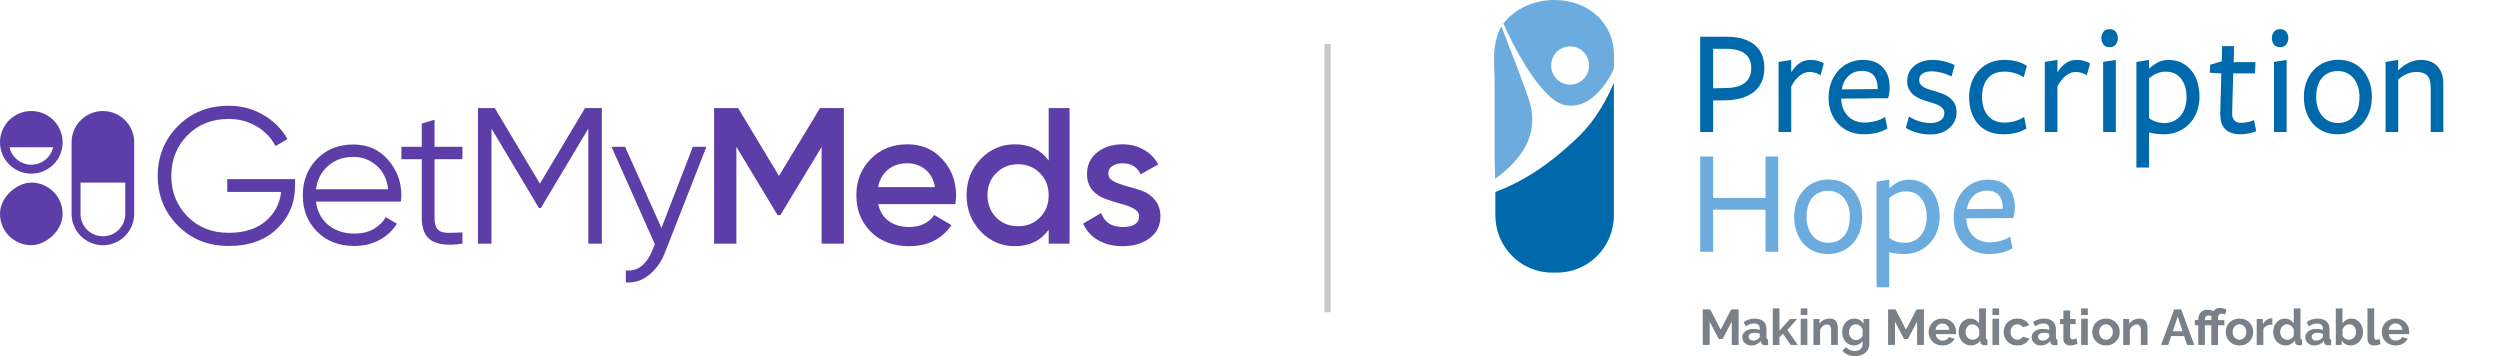
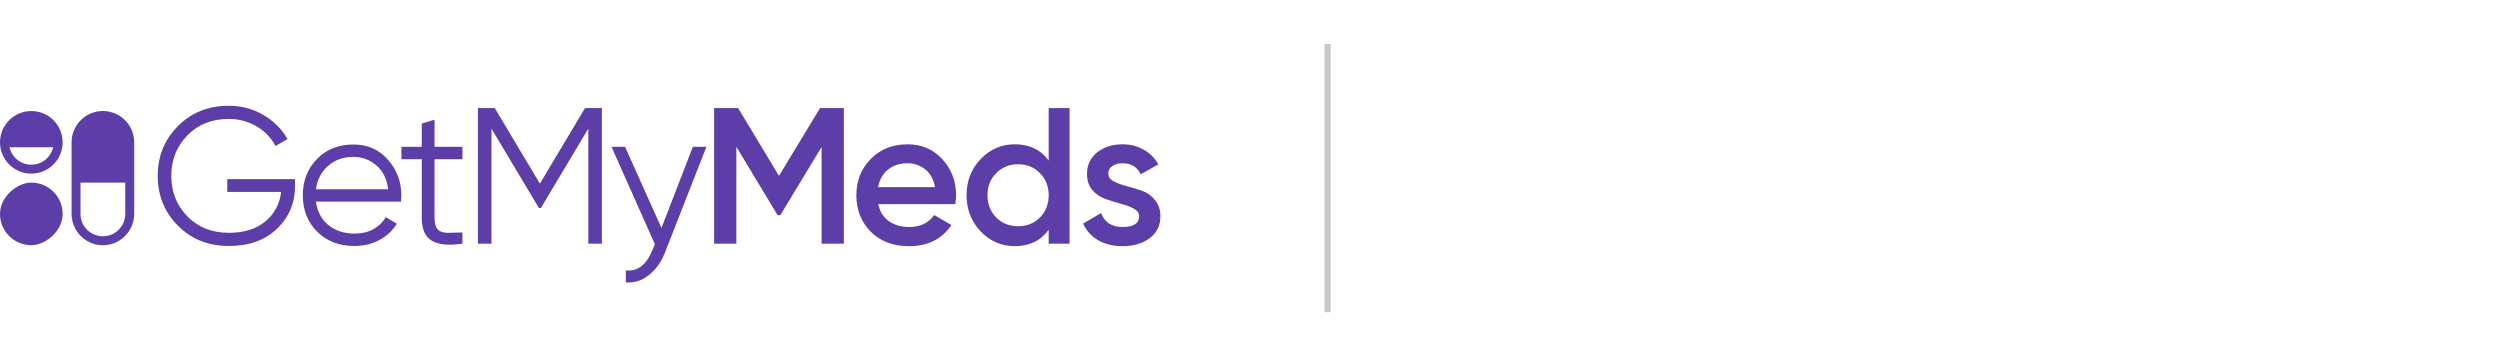
<svg xmlns="http://www.w3.org/2000/svg" width="1010" height="144" viewBox="0 0 1010 144" fill="none">
  <path d="M119.196 72.382V75.199C119.196 81.98 116.77 87.717 111.92 92.411C107.069 97.053 100.575 99.374 92.439 99.374C84.145 99.374 77.287 96.636 71.862 91.159C66.438 85.683 63.726 78.981 63.726 71.052C63.726 63.124 66.438 56.422 71.862 50.946C77.287 45.469 84.145 42.731 92.439 42.731C97.498 42.731 102.14 43.956 106.365 46.408C110.59 48.859 113.849 52.119 116.144 56.188L111.294 59.004C109.573 55.666 107.017 53.006 103.627 51.024C100.236 49.042 96.507 48.051 92.439 48.051C85.606 48.051 80.025 50.267 75.696 54.701C71.367 59.134 69.202 64.585 69.202 71.052C69.202 77.52 71.367 82.971 75.696 87.404C80.025 91.837 85.606 94.054 92.439 94.054C98.593 94.054 103.522 92.516 107.225 89.438C110.929 86.309 113.041 82.345 113.563 77.546H91.813V72.382H119.196ZM142.75 58.378C148.539 58.378 153.208 60.438 156.754 64.559C160.353 68.627 162.153 73.452 162.153 79.033C162.153 79.606 162.101 80.415 161.996 81.458H127.65C128.172 85.422 129.841 88.578 132.657 90.925C135.526 93.22 139.047 94.367 143.219 94.367C146.192 94.367 148.748 93.767 150.887 92.568C153.077 91.316 154.72 89.699 155.815 87.717L160.353 90.377C158.632 93.141 156.285 95.332 153.312 96.949C150.339 98.566 146.949 99.374 143.141 99.374C136.986 99.374 131.979 97.444 128.12 93.585C124.26 89.725 122.33 84.822 122.33 78.876C122.33 73.034 124.234 68.158 128.041 64.246C131.849 60.334 136.752 58.378 142.75 58.378ZM142.75 63.385C138.682 63.385 135.265 64.611 132.501 67.062C129.789 69.462 128.172 72.591 127.65 76.451H156.833C156.311 72.33 154.72 69.123 152.06 66.828C149.4 64.533 146.297 63.385 142.75 63.385ZM186.824 64.324H175.557V88.03C175.557 90.168 175.975 91.707 176.809 92.646C177.644 93.533 178.896 94.002 180.565 94.054C182.234 94.054 184.32 94.002 186.824 93.898V98.435C181.347 99.27 177.227 98.879 174.462 97.262C171.75 95.645 170.394 92.568 170.394 88.03V64.324H162.179V59.317H170.394V49.928L175.557 48.364V59.317H186.824V64.324ZM243.154 43.669V98.435H237.678V51.963L218.51 84.04H217.727L198.559 51.963V98.435H193.083V43.669H199.889L218.118 74.182L236.348 43.669H243.154ZM279.91 59.317H285.387L268.644 102.034C267.132 105.894 264.967 108.919 262.151 111.11C259.386 113.353 256.283 114.344 252.84 114.083V109.232C257.535 109.754 261.107 107.041 263.559 101.095L264.576 98.67L247.051 59.317H252.527L267.236 92.098L279.91 59.317ZM340.917 43.669V98.435H331.92V59.395L315.255 86.935H314.16L297.495 59.317V98.435H288.498V43.669H298.199L314.707 71.052L331.294 43.669H340.917ZM354.809 82.475C355.435 85.448 356.87 87.743 359.112 89.36C361.355 90.925 364.094 91.707 367.327 91.707C371.813 91.707 375.177 90.09 377.42 86.856L384.383 90.925C380.523 96.61 374.812 99.453 367.249 99.453C360.886 99.453 355.748 97.523 351.836 93.663C347.925 89.751 345.969 84.822 345.969 78.876C345.969 73.034 347.898 68.158 351.758 64.246C355.618 60.282 360.573 58.3 366.623 58.3C372.361 58.3 377.055 60.308 380.706 64.324C384.409 68.34 386.261 73.217 386.261 78.954C386.261 79.841 386.156 81.015 385.948 82.475H354.809ZM354.731 75.59H377.733C377.159 72.409 375.829 70.009 373.743 68.392C371.709 66.775 369.309 65.967 366.545 65.967C363.415 65.967 360.808 66.828 358.721 68.549C356.635 70.27 355.305 72.617 354.731 75.59ZM423.666 43.669H432.115V98.435H423.666V92.802C420.484 97.236 415.92 99.453 409.974 99.453C404.602 99.453 400.012 97.471 396.205 93.507C392.397 89.49 390.493 84.614 390.493 78.876C390.493 73.087 392.397 68.21 396.205 64.246C400.012 60.282 404.602 58.3 409.974 58.3C415.92 58.3 420.484 60.49 423.666 64.872V43.669ZM402.464 87.873C404.811 90.221 407.758 91.394 411.304 91.394C414.851 91.394 417.798 90.221 420.145 87.873C422.492 85.474 423.666 82.475 423.666 78.876C423.666 75.277 422.492 72.304 420.145 69.957C417.798 67.558 414.851 66.358 411.304 66.358C407.758 66.358 404.811 67.558 402.464 69.957C400.117 72.304 398.943 75.277 398.943 78.876C398.943 82.475 400.117 85.474 402.464 87.873ZM447.759 70.114C447.759 71.418 448.463 72.461 449.872 73.243C451.332 73.973 453.079 74.625 455.113 75.199C457.2 75.721 459.286 76.347 461.372 77.077C463.459 77.807 465.206 79.059 466.614 80.832C468.075 82.553 468.805 84.744 468.805 87.404C468.805 91.159 467.345 94.106 464.424 96.245C461.555 98.383 457.93 99.453 453.549 99.453C449.689 99.453 446.377 98.644 443.613 97.027C440.848 95.41 438.84 93.168 437.588 90.299L444.864 86.074C446.221 89.829 449.115 91.707 453.549 91.707C457.982 91.707 460.199 90.247 460.199 87.326C460.199 86.074 459.469 85.057 458.008 84.275C456.6 83.492 454.853 82.84 452.766 82.319C450.732 81.745 448.672 81.093 446.586 80.363C444.499 79.632 442.726 78.433 441.266 76.764C439.857 75.043 439.153 72.878 439.153 70.27C439.153 66.671 440.509 63.776 443.221 61.586C445.986 59.395 449.402 58.3 453.47 58.3C456.704 58.3 459.573 59.03 462.077 60.49C464.632 61.899 466.588 63.881 467.944 66.436L460.825 70.427C459.469 67.454 457.017 65.967 453.47 65.967C451.854 65.967 450.497 66.332 449.402 67.062C448.307 67.74 447.759 68.757 447.759 70.114Z" fill="#5D3EA8" />
  <path d="M41.566 44.85C48.553 44.85 54.218 50.514 54.218 57.5V86.416C54.218 86.526 54.217 86.635 54.214 86.743C54.209 86.96 54.197 87.176 54.181 87.39C54.14 87.925 54.066 88.451 53.961 88.966C53.919 89.172 53.871 89.376 53.819 89.579C52.675 94.025 49.175 97.525 44.729 98.669C44.526 98.721 44.322 98.769 44.116 98.811C43.705 98.895 43.286 98.959 42.861 99.002C42.648 99.024 42.434 99.04 42.218 99.051C42.002 99.062 41.785 99.068 41.566 99.068C41.348 99.068 41.132 99.062 40.916 99.051C40.7 99.04 40.486 99.024 40.274 99.002C39.848 98.959 39.429 98.895 39.018 98.811C38.812 98.769 38.608 98.721 38.405 98.669C33.959 97.525 30.459 94.025 29.315 89.579C29.262 89.376 29.215 89.172 29.173 88.966C29.068 88.451 28.994 87.925 28.953 87.39C28.937 87.176 28.925 86.96 28.92 86.743C28.917 86.635 28.916 86.526 28.916 86.416V57.5C28.916 50.514 34.58 44.85 41.566 44.85ZM32.53 86.416C32.53 91.407 36.576 95.453 41.566 95.454C46.557 95.454 50.603 91.407 50.603 86.416V73.766H32.53V86.416Z" fill="#5D3EA8" />
  <rect x="25.302" y="73.766" width="25.302" height="25.302" rx="12.651" transform="rotate(90 25.302 73.766)" fill="#5D3EA8" />
  <path fill-rule="evenodd" clip-rule="evenodd" d="M3.838 59.505C4.75 63.531 8.349 66.537 12.651 66.537C16.953 66.537 20.552 63.531 21.464 59.505H3.838ZM12.651 44.85C19.638 44.85 25.302 50.514 25.302 57.501C25.302 64.487 19.638 70.151 12.651 70.151C5.664 70.151 0 64.487 0 57.501C0 50.514 5.664 44.85 12.651 44.85Z" fill="#5D3EA8" />
  <line y1="-1.26" x2="108.372" y2="-1.26" transform="matrix(4.37114e-08 1 1 -4.37114e-08 537.596 17.75)" stroke="#C8C8C8" stroke-width="2.52" />
  <g clip-path="url(#clip0_1084_42)">
    <g clip-path="url(#clip1_1084_42)">
      <path d="M611.561 65.669C616.121 60.667 620.681 53.594 618.38 42.65C617.521 38.606 607.951 14.301 606.576 10.683C604.677 13.597 603.596 19.262 603.596 22.815C603.596 26.99 603.686 28.267 603.826 31.394V65.448H603.866L604.03 72.193C606.535 70.482 609.114 68.354 611.561 65.677V65.669Z" fill="#6CABDD" />
      <path d="M604.128 77.531V86.994C604.128 99.764 614.385 110.128 627.041 110.128H629.096C641.752 110.128 652.009 99.772 652.009 86.994V33.432C649.34 39.948 644.469 48.519 638.584 54.347C631.969 60.896 619.829 71.759 604.161 77.531" fill="#0069AC" />
      <path d="M631.487 42.24C642.112 45.171 649.521 33.195 651.69 28.414C651.813 28.144 651.927 27.89 652.05 27.661C652.05 25.262 652.066 25.082 652.066 22.438C652.058 9.046 641.441 0 627.975 0C619.273 0 611.668 3.839 607.354 9.586C607.575 9.922 607.829 10.405 608.132 11.125C609.703 14.907 621.565 39.498 631.487 42.24ZM627.066 23.977C628.425 19.933 632.772 17.764 636.791 19.139C640.794 20.506 642.939 24.894 641.58 28.946C640.221 32.99 635.874 35.159 631.879 33.784C627.868 32.417 625.715 28.021 627.074 23.985L627.066 23.977Z" fill="#6CABDD" />
      <path d="M707.503 27.538C707.503 22.323 704.089 19.72 697.278 19.72H692.105V35.675L697.712 35.544C700.946 35.462 703.393 34.734 705.03 33.358C706.676 31.983 707.503 30.043 707.503 27.538ZM712.799 27.293C712.799 31.639 711.391 34.914 708.583 37.108C705.767 39.301 701.961 40.448 697.155 40.521L692.113 40.587V53.333H686.874V14.85H697.524C700.152 14.85 702.427 15.152 704.359 15.767C706.283 16.38 707.879 17.24 709.132 18.353C710.376 19.467 711.301 20.776 711.899 22.299C712.504 23.822 712.791 25.483 712.791 27.293" fill="#0069AC" />
      <path d="M723.654 53.332H718.546V25.008L723.654 24.206V29.192C724.636 27.636 725.749 26.416 726.985 25.532C728.213 24.64 729.736 24.206 731.537 24.206C733.551 24.206 735.319 24.689 736.833 25.622L735.54 30.37C734.754 29.92 733.985 29.593 733.231 29.38C732.462 29.175 731.742 29.069 731.038 29.069C729.687 29.069 728.385 29.552 727.133 30.509C725.88 31.475 724.718 32.949 723.654 34.914V53.332Z" fill="#0069AC" />
      <path d="M758.576 35.97V35.544C758.576 33.465 758.06 31.803 757.028 30.542C756.005 29.273 754.384 28.643 752.166 28.643C750.971 28.643 749.898 28.856 748.924 29.282C747.958 29.707 747.148 30.28 746.477 31.001C745.789 31.713 745.257 32.507 744.864 33.383C744.479 34.259 744.217 35.159 744.094 36.101L758.567 35.978L758.576 35.97ZM743.857 40.096C743.906 41.471 744.152 42.74 744.627 43.886C745.101 45.032 745.74 46.014 746.534 46.849C747.328 47.692 748.294 48.339 749.424 48.814C750.553 49.28 751.789 49.518 753.148 49.518C754.622 49.518 756.112 49.33 757.61 48.945C759.116 48.568 760.434 48.003 761.58 47.234L762.505 51.916C761.236 52.694 759.779 53.283 758.166 53.66C756.537 54.053 754.826 54.249 753.017 54.249C750.889 54.249 748.941 53.889 747.197 53.169C745.462 52.448 743.955 51.433 742.711 50.123C741.45 48.814 740.476 47.258 739.78 45.441C739.085 43.632 738.733 41.667 738.733 39.531C738.733 37.222 739.101 35.151 739.813 33.285C740.533 31.418 741.508 29.806 742.736 28.447C743.972 27.096 745.437 26.048 747.14 25.311C748.834 24.575 750.668 24.198 752.641 24.198C756.095 24.198 758.748 25.189 760.622 27.186C762.489 29.175 763.422 31.852 763.422 35.225C763.422 36.002 763.373 36.788 763.266 37.591C763.168 38.393 763.013 39.097 762.808 39.711H756.799C755.67 39.711 754.524 39.735 753.328 39.768C750.537 39.809 747.377 39.834 743.841 39.834V40.079L743.857 40.096Z" fill="#0069AC" />
-       <path d="M790.452 45.334C790.452 46.685 790.182 47.913 789.65 48.994C789.118 50.082 788.373 51.024 787.432 51.826C786.49 52.628 785.377 53.242 784.075 53.676C782.79 54.11 781.366 54.331 779.802 54.331C778.075 54.331 776.331 54.086 774.571 53.619C772.803 53.152 771.264 52.505 769.946 51.679L771.24 47.062C772.435 47.88 773.818 48.527 775.398 49.002C776.978 49.477 778.484 49.714 779.925 49.714C781.521 49.714 782.856 49.37 783.92 48.666C784.992 47.97 785.524 46.988 785.524 45.711C785.524 45.015 785.328 44.418 784.935 43.926C784.55 43.435 784.034 43.01 783.429 42.666C782.807 42.314 782.103 42.027 781.3 41.774C780.498 41.536 779.679 41.282 778.861 41.029C777.879 40.742 776.888 40.39 775.889 39.981C774.874 39.58 773.974 39.056 773.171 38.409C772.369 37.77 771.723 36.993 771.231 36.076C770.748 35.151 770.495 34.054 770.495 32.777C770.495 31.5 770.748 30.288 771.256 29.241C771.772 28.193 772.492 27.3 773.409 26.556C774.342 25.819 775.423 25.238 776.642 24.837C777.87 24.427 779.188 24.214 780.588 24.214C782.217 24.214 783.822 24.403 785.393 24.763C786.949 25.139 788.381 25.647 789.699 26.31L788.406 30.919C787.227 30.264 785.876 29.748 784.37 29.38C782.88 29.011 781.53 28.823 780.343 28.823C778.82 28.823 777.617 29.126 776.716 29.715C775.807 30.313 775.357 31.181 775.357 32.335C775.357 32.99 775.529 33.563 775.889 34.062C776.225 34.545 776.7 34.963 777.297 35.29C777.895 35.626 778.599 35.912 779.401 36.15C780.195 36.395 781.022 36.641 781.89 36.886C782.921 37.181 783.944 37.525 784.968 37.943C785.999 38.352 786.908 38.876 787.71 39.506C788.512 40.145 789.167 40.939 789.683 41.88C790.199 42.821 790.452 43.967 790.452 45.334Z" fill="#0069AC" />
      <path d="M809.387 54.258C807.16 54.258 805.195 53.889 803.468 53.177C801.749 52.457 800.3 51.433 799.13 50.091C797.967 48.765 797.067 47.168 796.461 45.318C795.839 43.476 795.528 41.438 795.528 39.22C795.528 37.001 795.888 34.914 796.608 33.064C797.329 31.222 798.311 29.634 799.563 28.324C800.816 27.014 802.314 25.999 804.058 25.279C805.801 24.558 807.7 24.198 809.755 24.198C811.597 24.198 813.251 24.395 814.708 24.788C816.157 25.172 817.548 25.786 818.858 26.597L817.565 31.222C815.264 29.699 812.661 28.938 809.747 28.938C806.833 28.938 804.606 29.846 803.059 31.672C801.52 33.489 800.75 35.986 800.75 39.162C800.75 42.339 801.561 44.974 803.19 46.792C804.803 48.601 806.947 49.518 809.624 49.518C811.106 49.518 812.538 49.33 813.938 48.945C815.338 48.568 816.607 47.995 817.761 47.234L818.678 51.916C816.132 53.48 813.03 54.258 809.387 54.258Z" fill="#0069AC" />
      <path d="M831.203 53.332H826.095V25.008L831.203 24.206V29.192C832.202 27.636 833.299 26.416 834.535 25.532C835.754 24.64 837.285 24.206 839.094 24.206C841.1 24.206 842.868 24.689 844.391 25.622L843.089 30.37C842.32 29.92 841.542 29.593 840.781 29.38C840.019 29.175 839.291 29.069 838.595 29.069C837.236 29.069 835.935 29.552 834.682 30.509C833.43 31.475 832.267 32.949 831.195 34.914V53.324L831.203 53.332Z" fill="#0069AC" />
      <path d="M868.212 47.676C869.89 49.026 871.97 49.698 874.466 49.698C875.899 49.698 877.168 49.428 878.257 48.871C879.37 48.322 880.303 47.569 881.056 46.636C881.809 45.695 882.391 44.59 882.775 43.321C883.16 42.052 883.357 40.701 883.357 39.269C883.357 36.158 882.62 33.661 881.146 31.77C879.673 29.895 877.634 28.954 875.015 28.954C873.705 28.954 872.477 29.192 871.331 29.683C870.185 30.174 869.145 30.837 868.204 31.655V47.676H868.212ZM871.642 25.254C872.919 24.558 874.393 24.206 876.071 24.206C878.027 24.206 879.796 24.591 881.351 25.344C882.906 26.113 884.216 27.153 885.313 28.488C886.402 29.822 887.212 31.402 887.769 33.203C888.317 35.012 888.604 36.977 888.604 39.113C888.604 41.25 888.252 43.231 887.556 45.081C886.86 46.931 885.878 48.535 884.609 49.894C883.34 51.245 881.826 52.309 880.074 53.095C878.314 53.873 876.39 54.266 874.303 54.266C873.484 54.266 872.494 54.208 871.323 54.077C870.161 53.955 869.121 53.774 868.22 53.529V67.691H863.104V25.017L868.22 24.214V27.726C869.236 26.785 870.382 25.966 871.65 25.27" fill="#0069AC" />
-       <path d="M911.525 53.021C909.388 53.84 907.268 54.249 905.172 54.249C902.43 54.249 900.351 53.553 898.959 52.154C897.559 50.762 896.905 48.519 896.986 45.441L897.42 29.675L892.746 29.364L892.918 26.163L897.6 24.747L897.723 18.648H902.586L902.397 25.107H911.206L911.017 29.666H902.217L901.783 45.613C901.702 48.282 902.929 49.616 905.475 49.616C906.343 49.616 907.203 49.518 908.054 49.338C908.914 49.149 909.757 48.896 910.592 48.568C910.624 48.568 910.69 48.797 910.772 49.248C910.854 49.698 910.96 50.214 911.066 50.778C911.238 51.433 911.386 52.178 911.509 52.997" fill="#0069AC" />
      <path d="M953.225 39.293C953.225 37.771 953.036 36.371 952.644 35.069C952.259 33.776 951.678 32.663 950.924 31.713C950.163 30.771 949.238 30.035 948.141 29.494C947.061 28.962 945.816 28.7 944.417 28.7C943.017 28.7 941.781 28.954 940.692 29.462C939.603 29.977 938.694 30.698 937.949 31.615C937.213 32.54 936.664 33.653 936.288 34.938C935.919 36.232 935.739 37.64 935.739 39.154C935.739 40.669 935.928 42.068 936.312 43.337C936.713 44.622 937.286 45.719 938.048 46.669C938.801 47.61 939.726 48.355 940.823 48.887C941.903 49.411 943.148 49.681 944.547 49.681C945.947 49.681 947.175 49.428 948.272 48.912C949.361 48.396 950.278 47.684 951.015 46.759C951.759 45.834 952.308 44.729 952.676 43.46C953.053 42.183 953.225 40.791 953.225 39.277M958.218 39.236C958.218 41.495 957.866 43.542 957.17 45.392C956.475 47.242 955.509 48.822 954.281 50.132C953.061 51.441 951.588 52.465 949.877 53.177C948.182 53.897 946.34 54.257 944.367 54.257C942.395 54.257 940.52 53.905 938.858 53.177C937.196 52.456 935.764 51.45 934.577 50.156C933.382 48.863 932.457 47.283 931.785 45.416C931.098 43.55 930.762 41.495 930.762 39.228C930.762 36.96 931.106 34.914 931.81 33.072C932.506 31.23 933.472 29.634 934.7 28.299C935.928 26.973 937.401 25.942 939.104 25.221C940.806 24.501 942.673 24.141 944.678 24.141C946.684 24.141 948.526 24.501 950.188 25.221C951.85 25.942 953.274 26.949 954.469 28.267C955.648 29.584 956.581 31.156 957.244 33.006C957.899 34.856 958.226 36.919 958.226 39.22" fill="#0069AC" />
      <path d="M981.999 53.332V35.593C981.999 33.129 981.532 31.434 980.599 30.485C979.666 29.544 978.201 29.069 976.203 29.069C974.738 29.069 973.354 29.388 972.061 30.018C970.759 30.657 969.703 31.361 968.885 32.147V53.332H963.777V25.008L968.885 24.206L968.828 28.455C970.137 27.145 971.586 26.113 973.166 25.352C974.738 24.591 976.359 24.206 977.996 24.206C980.869 24.206 983.112 25.058 984.709 26.76C986.313 28.471 987.107 30.853 987.107 33.94V53.332H981.999Z" fill="#0069AC" />
      <path d="M713.29 101.704V84.718H692.113V101.704H686.882V63.229H692.113V79.978H713.29V63.229H718.398V101.704H713.29Z" fill="#6CABDD" />
      <path d="M747.344 87.673C747.344 86.159 747.148 84.751 746.747 83.449C746.362 82.156 745.789 81.042 745.028 80.093C744.274 79.151 743.341 78.415 742.261 77.882C741.172 77.342 739.928 77.08 738.536 77.08C737.144 77.08 735.892 77.334 734.811 77.85C733.723 78.357 732.814 79.078 732.061 80.003C731.324 80.928 730.776 82.041 730.407 83.335C730.031 84.628 729.851 86.036 729.851 87.55C729.851 89.065 730.039 90.465 730.432 91.742C730.825 93.01 731.398 94.116 732.159 95.065C732.92 96.007 733.837 96.751 734.926 97.284C736.015 97.816 737.259 98.086 738.651 98.086C740.042 98.086 741.295 97.832 742.383 97.308C743.472 96.792 744.381 96.08 745.118 95.155C745.854 94.23 746.419 93.15 746.779 91.864C747.148 90.596 747.336 89.196 747.336 87.681M752.33 87.608C752.33 89.867 751.978 91.913 751.282 93.764C750.586 95.614 749.62 97.194 748.384 98.503C747.148 99.821 745.691 100.836 743.988 101.557C742.277 102.269 740.452 102.629 738.471 102.629C736.49 102.629 734.615 102.269 732.961 101.557C731.3 100.836 729.875 99.829 728.68 98.536C727.485 97.243 726.552 95.663 725.872 93.788C725.201 91.922 724.857 89.867 724.857 87.608C724.857 85.348 725.209 83.293 725.897 81.452C726.601 79.61 727.567 78.013 728.795 76.679C730.022 75.353 731.496 74.322 733.191 73.601C734.893 72.889 736.76 72.529 738.765 72.529C740.771 72.529 742.621 72.889 744.283 73.601C745.944 74.322 747.377 75.337 748.556 76.655C749.743 77.973 750.676 79.544 751.331 81.394C751.986 83.253 752.313 85.316 752.313 87.616" fill="#6CABDD" />
      <path d="M763.242 96.056C764.912 97.406 766.999 98.078 769.496 98.078C770.928 98.078 772.197 97.791 773.294 97.251C774.399 96.694 775.333 95.949 776.086 95.008C776.847 94.067 777.412 92.953 777.805 91.693C778.198 90.424 778.394 89.073 778.394 87.64C778.394 84.53 777.657 82.041 776.184 80.15C774.71 78.267 772.664 77.326 770.053 77.326C768.743 77.326 767.515 77.572 766.377 78.071C765.231 78.562 764.191 79.209 763.25 80.035V96.064L763.242 96.056ZM766.672 73.634C767.949 72.93 769.422 72.586 771.1 72.586C773.057 72.586 774.825 72.971 776.372 73.724C777.928 74.477 779.246 75.525 780.334 76.859C781.423 78.202 782.242 79.757 782.79 81.566C783.339 83.376 783.625 85.348 783.625 87.485C783.625 89.621 783.273 91.603 782.577 93.461C781.89 95.311 780.899 96.907 779.638 98.258C778.37 99.617 776.855 100.681 775.087 101.467C773.335 102.244 771.403 102.637 769.324 102.637C768.514 102.637 767.515 102.572 766.344 102.457C765.182 102.334 764.142 102.146 763.25 101.901V116.054H758.142V73.38L763.25 72.586V76.09C764.273 75.148 765.411 74.33 766.68 73.634" fill="#6CABDD" />
      <path d="M809.109 84.35V83.924C809.109 81.845 808.601 80.183 807.57 78.922C806.538 77.653 804.925 77.023 802.699 77.023C801.512 77.023 800.44 77.244 799.474 77.662C798.499 78.095 797.689 78.66 797.01 79.381C796.33 80.093 795.798 80.879 795.413 81.755C795.02 82.63 794.767 83.523 794.644 84.472L809.117 84.35H809.109ZM794.39 88.475C794.431 89.859 794.693 91.128 795.168 92.266C795.642 93.403 796.273 94.394 797.075 95.237C797.869 96.072 798.835 96.719 799.965 97.194C801.094 97.66 802.339 97.898 803.681 97.898C805.171 97.898 806.653 97.709 808.151 97.325C809.657 96.948 810.975 96.383 812.129 95.614L813.054 100.288C811.785 101.066 810.328 101.655 808.716 102.04C807.103 102.433 805.384 102.629 803.575 102.629C801.438 102.629 799.506 102.269 797.763 101.557C796.019 100.836 794.521 99.821 793.26 98.503C792.008 97.185 791.034 95.638 790.338 93.821C789.642 92.02 789.298 90.055 789.298 87.911C789.298 85.618 789.65 83.531 790.371 81.665C791.091 79.79 792.065 78.177 793.301 76.827C794.529 75.468 796.003 74.42 797.705 73.683C799.408 72.946 801.242 72.578 803.215 72.578C806.669 72.578 809.321 73.569 811.188 75.566C813.062 77.555 813.996 80.24 813.996 83.597C813.996 84.374 813.938 85.168 813.832 85.971C813.734 86.764 813.578 87.477 813.374 88.099H807.373C806.235 88.099 805.081 88.115 803.894 88.156C801.094 88.205 797.935 88.213 794.406 88.213V88.459L794.39 88.475Z" fill="#6CABDD" />
      <path d="M849.679 53.333V25.009L854.795 24.206V53.333H849.679Z" fill="#0069AC" />
      <path d="M855.614 15.414C855.614 16.356 855.344 17.199 854.811 17.944C854.271 18.681 853.436 19.049 852.282 19.049C851.128 19.049 850.293 18.681 849.761 17.944C849.228 17.199 848.958 16.356 848.958 15.414C848.958 14.473 849.22 13.622 849.761 12.885C850.293 12.148 851.136 11.78 852.282 11.78C853.428 11.78 854.271 12.148 854.811 12.885C855.344 13.622 855.614 14.473 855.614 15.414Z" fill="#0069AC" />
      <path d="M918.688 53.333V25.009L923.796 24.206V53.333H918.688Z" fill="#0069AC" />
      <path d="M924.492 15.414C924.492 16.356 924.222 17.199 923.69 17.944C923.149 18.681 922.314 19.049 921.16 19.049C920.006 19.049 919.171 18.681 918.639 17.944C918.107 17.199 917.837 16.356 917.837 15.414C917.837 14.473 918.099 13.622 918.639 12.885C919.171 12.148 920.014 11.78 921.16 11.78C922.306 11.78 923.149 12.148 923.69 12.885C924.222 13.622 924.492 14.473 924.492 15.414Z" fill="#0069AC" />
      <path d="M699.636 139.36V129.938L695.936 136.953H694.38L690.705 129.938V139.36H687.913V125.01H690.926L695.15 133.155L699.415 125.01H702.403V139.36H699.636Z" fill="#798087" />
      <path d="M703.876 136.266C703.876 135.586 704.064 134.997 704.449 134.489C704.834 133.982 705.366 133.589 706.045 133.302C706.725 133.016 707.519 132.877 708.419 132.877C708.861 132.877 709.312 132.91 709.77 132.975C710.229 133.041 710.621 133.147 710.965 133.302V132.721C710.965 132.075 710.769 131.567 710.376 131.215C709.983 130.855 709.402 130.683 708.616 130.683C708.026 130.683 707.462 130.781 706.938 130.986C706.414 131.19 705.857 131.477 705.284 131.854L704.433 130.094C705.12 129.619 705.833 129.275 706.561 129.054C707.298 128.833 708.067 128.718 708.878 128.718C710.384 128.718 711.563 129.087 712.406 129.823C713.249 130.56 713.667 131.624 713.667 133.024V136.356C713.667 136.634 713.716 136.831 713.822 136.953C713.92 137.076 714.084 137.15 714.313 137.175V139.377C714.068 139.417 713.855 139.45 713.658 139.475C713.462 139.499 713.298 139.508 713.167 139.499C712.627 139.499 712.218 139.385 711.948 139.147C711.669 138.91 711.506 138.615 711.456 138.271L711.399 137.723C710.924 138.312 710.351 138.771 709.664 139.098C708.976 139.426 708.272 139.581 707.56 139.581C706.848 139.581 706.226 139.434 705.669 139.139C705.112 138.844 704.67 138.452 704.359 137.952C704.04 137.453 703.884 136.896 703.884 136.282L703.876 136.266ZM710.466 136.773C710.613 136.642 710.736 136.495 710.826 136.323C710.916 136.151 710.965 136.004 710.965 135.889V134.841C710.638 134.71 710.294 134.612 709.917 134.539C709.541 134.465 709.181 134.432 708.845 134.432C708.141 134.432 707.568 134.58 707.118 134.874C706.668 135.169 706.438 135.562 706.438 136.045C706.438 136.307 706.512 136.561 706.659 136.806C706.807 137.052 707.02 137.24 707.298 137.387C707.576 137.535 707.912 137.6 708.321 137.6C708.73 137.6 709.123 137.518 709.516 137.363C709.909 137.207 710.22 137.011 710.466 136.773Z" fill="#798087" />
      <path d="M723.441 139.36L720.347 134.825L718.89 136.233V139.36H716.204V124.601H718.89V133.581L723.171 128.866H726.044L722.107 133.319L726.331 139.36H723.441Z" fill="#798087" />
      <path d="M727.485 127.269V124.601H730.17V127.269H727.485ZM727.485 139.36V128.767H730.17V139.36H727.485Z" fill="#798087" />
      <path d="M742.482 139.36H739.772V133.507C739.772 132.672 739.625 132.058 739.338 131.673C739.052 131.289 738.634 131.092 738.094 131.092C737.734 131.092 737.365 131.182 736.989 131.371C736.621 131.559 736.285 131.813 735.998 132.132C735.712 132.451 735.483 132.828 735.319 133.245V139.36H732.634V128.866H735.082V130.822C735.352 130.372 735.696 129.987 736.113 129.684C736.53 129.381 737.005 129.136 737.546 128.964C738.086 128.792 738.667 128.702 739.281 128.702C739.944 128.702 740.484 128.817 740.91 129.054C741.336 129.283 741.655 129.602 741.884 130.003C742.105 130.405 742.261 130.847 742.351 131.33C742.441 131.813 742.482 132.304 742.482 132.795V139.36Z" fill="#798087" />
      <path d="M748.99 139.565C748.286 139.565 747.647 139.426 747.058 139.139C746.469 138.853 745.969 138.468 745.552 137.977C745.134 137.486 744.807 136.913 744.578 136.266C744.348 135.619 744.234 134.932 744.234 134.203C744.234 133.433 744.348 132.721 744.586 132.058C744.823 131.395 745.159 130.814 745.593 130.306C746.027 129.799 746.55 129.406 747.148 129.128C747.746 128.849 748.409 128.71 749.137 128.71C749.956 128.71 750.676 128.89 751.298 129.259C751.921 129.619 752.428 130.11 752.837 130.732V128.874H755.203V138.894C755.203 139.941 754.949 140.834 754.434 141.57C753.918 142.307 753.23 142.88 752.354 143.273C751.478 143.666 750.463 143.863 749.326 143.863C748.188 143.863 747.214 143.666 746.411 143.29C745.617 142.905 744.938 142.365 744.373 141.661L745.846 140.228C746.248 140.727 746.763 141.12 747.369 141.399C747.975 141.677 748.63 141.824 749.317 141.824C749.882 141.824 750.406 141.726 750.897 141.53C751.38 141.333 751.765 141.03 752.051 140.613C752.338 140.203 752.477 139.663 752.477 138.992V137.658C752.142 138.263 751.65 138.73 751.012 139.066C750.373 139.393 749.694 139.565 748.982 139.565H748.99ZM749.907 137.396C750.218 137.396 750.504 137.346 750.766 137.256C751.028 137.158 751.274 137.035 751.503 136.872C751.732 136.708 751.937 136.52 752.109 136.29C752.281 136.061 752.412 135.832 752.494 135.595V133.081C752.346 132.664 752.125 132.296 751.839 131.985C751.552 131.673 751.225 131.436 750.865 131.264C750.504 131.092 750.136 131.01 749.743 131.01C749.35 131.01 748.965 131.1 748.622 131.272C748.278 131.444 747.983 131.69 747.746 132.001C747.508 132.312 747.312 132.664 747.181 133.057C747.05 133.45 746.976 133.851 746.976 134.277C746.976 134.702 747.05 135.112 747.205 135.496C747.361 135.873 747.566 136.209 747.836 136.503C748.098 136.79 748.409 137.019 748.777 137.175C749.137 137.33 749.522 137.404 749.907 137.404V137.396Z" fill="#798087" />
      <path d="M774.506 139.36V129.938L770.806 136.953H769.25L765.575 129.938V139.36H762.783V125.01H765.796L770.02 133.155L774.285 125.01H777.273V139.36H774.506Z" fill="#798087" />
      <path d="M784.73 139.565C783.879 139.565 783.11 139.418 782.43 139.139C781.742 138.853 781.153 138.46 780.67 137.96C780.187 137.461 779.811 136.888 779.557 136.249C779.303 135.611 779.172 134.923 779.172 134.187C779.172 133.204 779.401 132.287 779.851 131.461C780.302 130.626 780.94 129.963 781.775 129.463C782.602 128.964 783.601 128.71 784.755 128.71C785.909 128.71 786.883 128.964 787.702 129.463C788.521 129.963 789.159 130.617 789.601 131.436C790.043 132.246 790.264 133.139 790.264 134.097C790.264 134.268 790.264 134.432 790.248 134.588C790.231 134.743 790.223 134.874 790.207 134.981H782.037C782.078 135.537 782.225 136.004 782.496 136.397C782.758 136.782 783.093 137.084 783.502 137.297C783.912 137.51 784.346 137.617 784.804 137.617C785.353 137.617 785.868 137.486 786.351 137.224C786.826 136.962 787.153 136.61 787.334 136.159L789.634 136.806C789.388 137.346 789.036 137.821 788.561 138.239C788.087 138.656 787.53 138.984 786.883 139.221C786.237 139.458 785.516 139.573 784.722 139.573L784.73 139.565ZM781.963 133.278H787.505C787.448 132.754 787.301 132.296 787.047 131.903C786.793 131.51 786.474 131.215 786.065 130.994C785.664 130.773 785.205 130.667 784.714 130.667C784.223 130.667 783.789 130.773 783.388 130.994C782.987 131.215 782.667 131.518 782.414 131.903C782.168 132.287 782.013 132.746 781.955 133.278H781.963Z" fill="#798087" />
      <path d="M791.279 134.121C791.279 133.122 791.484 132.205 791.885 131.387C792.286 130.56 792.851 129.905 793.563 129.43C794.275 128.947 795.094 128.71 796.011 128.71C796.78 128.71 797.476 128.898 798.115 129.283C798.745 129.668 799.236 130.159 799.572 130.748V124.601H802.298V136.323C802.298 136.61 802.347 136.806 802.437 136.929C802.527 137.052 802.691 137.125 802.92 137.15V139.352C802.437 139.45 802.052 139.483 801.766 139.475C801.283 139.491 800.882 139.377 800.562 139.131C800.243 138.885 800.063 138.574 800.03 138.181L799.989 137.518C799.596 138.181 799.072 138.681 798.401 139.033C797.738 139.385 797.034 139.557 796.306 139.557C795.577 139.557 794.906 139.417 794.292 139.147C793.678 138.877 793.146 138.484 792.696 137.985C792.245 137.486 791.893 136.904 791.648 136.249C791.402 135.595 791.271 134.882 791.271 134.121H791.279ZM799.588 135.496V133.04C799.457 132.656 799.236 132.312 798.942 132.009C798.647 131.706 798.311 131.461 797.951 131.289C797.591 131.109 797.222 131.018 796.862 131.018C796.445 131.018 796.068 131.109 795.733 131.28C795.397 131.452 795.102 131.682 794.857 131.976C794.611 132.271 794.415 132.598 794.292 132.975C794.161 133.352 794.104 133.753 794.104 134.178C794.104 134.604 794.177 135.021 794.325 135.398C794.472 135.775 794.677 136.102 794.93 136.389C795.184 136.675 795.495 136.888 795.864 137.043C796.224 137.199 796.617 137.273 797.034 137.273C797.304 137.273 797.566 137.232 797.82 137.142C798.074 137.06 798.319 136.937 798.557 136.773C798.794 136.618 799.007 136.429 799.195 136.217C799.384 136.004 799.515 135.766 799.596 135.504L799.588 135.496Z" fill="#798087" />
      <path d="M804.966 127.269V124.601H807.651V127.269H804.966ZM804.966 139.36V128.767H807.651V139.36H804.966Z" fill="#798087" />
      <path d="M815.052 139.565C814.176 139.565 813.398 139.418 812.719 139.131C812.039 138.844 811.458 138.443 810.967 137.936C810.484 137.42 810.115 136.839 809.853 136.184C809.6 135.529 809.469 134.841 809.469 134.121C809.469 133.147 809.69 132.246 810.14 131.42C810.582 130.593 811.22 129.93 812.064 129.439C812.899 128.947 813.889 128.702 815.035 128.702C816.181 128.702 817.164 128.947 817.982 129.447C818.801 129.946 819.415 130.601 819.799 131.412L817.172 132.222C816.943 131.829 816.64 131.534 816.263 131.321C815.887 131.117 815.461 131.01 814.986 131.01C814.487 131.01 814.028 131.141 813.611 131.395C813.193 131.649 812.858 132.009 812.612 132.476C812.367 132.942 812.236 133.491 812.236 134.121C812.236 134.751 812.358 135.267 812.612 135.75C812.858 136.225 813.193 136.593 813.611 136.863C814.028 137.125 814.495 137.256 815.002 137.256C815.338 137.256 815.649 137.199 815.936 137.093C816.222 136.986 816.476 136.831 816.713 136.634C816.951 136.438 817.123 136.225 817.229 135.996L819.857 136.806C819.611 137.33 819.259 137.805 818.793 138.222C818.326 138.64 817.786 138.967 817.155 139.205C816.525 139.442 815.821 139.557 815.043 139.557L815.052 139.565Z" fill="#798087" />
      <path d="M820.79 136.266C820.79 135.586 820.978 134.997 821.363 134.489C821.748 133.982 822.28 133.589 822.959 133.302C823.639 133.016 824.433 132.877 825.333 132.877C825.775 132.877 826.226 132.91 826.684 132.975C827.143 133.041 827.544 133.147 827.879 133.302V132.721C827.879 132.075 827.683 131.567 827.29 131.215C826.897 130.863 826.316 130.683 825.53 130.683C824.94 130.683 824.376 130.781 823.852 130.986C823.328 131.19 822.771 131.477 822.198 131.854L821.347 130.094C822.034 129.619 822.747 129.275 823.483 129.054C824.22 128.833 824.99 128.718 825.8 128.718C827.306 128.718 828.485 129.087 829.328 129.823C830.171 130.56 830.589 131.624 830.589 133.024V136.356C830.589 136.634 830.638 136.831 830.744 136.953C830.843 137.076 831.015 137.15 831.236 137.175V139.377C830.99 139.417 830.777 139.45 830.581 139.475C830.384 139.499 830.221 139.508 830.081 139.499C829.541 139.499 829.132 139.385 828.862 139.147C828.583 138.91 828.42 138.615 828.37 138.271L828.313 137.723C827.838 138.312 827.265 138.771 826.578 139.098C825.89 139.426 825.186 139.581 824.474 139.581C823.762 139.581 823.14 139.434 822.583 139.139C822.026 138.844 821.584 138.452 821.265 137.952C820.946 137.453 820.79 136.896 820.79 136.282V136.266ZM827.38 136.773C827.527 136.642 827.65 136.495 827.74 136.323C827.83 136.151 827.879 136.004 827.879 135.889V134.841C827.56 134.71 827.208 134.612 826.832 134.539C826.455 134.465 826.095 134.432 825.759 134.432C825.055 134.432 824.482 134.58 824.032 134.874C823.582 135.169 823.352 135.562 823.352 136.045C823.352 136.307 823.426 136.561 823.573 136.806C823.721 137.052 823.934 137.24 824.212 137.387C824.49 137.535 824.826 137.6 825.235 137.6C825.645 137.6 826.037 137.518 826.43 137.363C826.823 137.207 827.134 137.011 827.38 136.773Z" fill="#798087" />
      <path d="M839.364 138.836C839.119 138.943 838.84 139.057 838.529 139.172C838.21 139.287 837.866 139.377 837.498 139.458C837.13 139.532 836.753 139.573 836.376 139.573C835.861 139.573 835.402 139.483 834.985 139.311C834.567 139.139 834.232 138.861 833.986 138.476C833.741 138.1 833.61 137.6 833.61 136.986V130.937H832.234V128.874H833.61V125.436H836.336V128.874H838.562V130.937H836.336V136.061C836.352 136.421 836.45 136.683 836.638 136.847C836.827 137.011 837.072 137.093 837.367 137.093C837.637 137.093 837.907 137.044 838.177 136.937C838.448 136.839 838.669 136.749 838.84 136.667L839.364 138.828V138.836Z" fill="#798087" />
      <path d="M840.781 127.269V124.601H843.466V127.269H840.781ZM840.781 139.36V128.767H843.466V139.36H840.781Z" fill="#798087" />
      <path d="M850.825 139.565C849.965 139.565 849.188 139.418 848.508 139.123C847.829 138.828 847.248 138.427 846.756 137.919C846.273 137.412 845.905 136.839 845.651 136.192C845.406 135.545 845.275 134.866 845.275 134.146C845.275 133.425 845.398 132.697 845.651 132.05C845.905 131.403 846.265 130.822 846.74 130.323C847.215 129.823 847.804 129.43 848.492 129.144C849.18 128.857 849.949 128.71 850.792 128.71C851.635 128.71 852.446 128.849 853.125 129.144C853.805 129.43 854.386 129.823 854.877 130.323C855.36 130.822 855.728 131.395 855.99 132.05C856.252 132.705 856.375 133.401 856.375 134.146C856.375 134.891 856.244 135.545 855.99 136.192C855.737 136.839 855.36 137.412 854.877 137.919C854.394 138.427 853.805 138.828 853.125 139.123C852.446 139.418 851.676 139.565 850.809 139.565H850.825ZM848.058 134.146C848.058 134.743 848.181 135.275 848.418 135.75C848.664 136.225 848.991 136.593 849.417 136.863C849.843 137.125 850.309 137.256 850.825 137.256C851.341 137.256 851.799 137.117 852.217 136.847C852.634 136.577 852.97 136.209 853.215 135.734C853.461 135.267 853.592 134.727 853.592 134.121C853.592 133.515 853.469 132.991 853.215 132.525C852.962 132.058 852.634 131.682 852.217 131.412C851.799 131.141 851.324 131.002 850.8 131.002C850.276 131.002 849.826 131.141 849.409 131.412C848.991 131.682 848.664 132.05 848.418 132.525C848.173 132.991 848.058 133.532 848.058 134.137V134.146Z" fill="#798087" />
      <path d="M867.623 139.36H864.913V133.507C864.913 132.672 864.766 132.058 864.479 131.673C864.193 131.289 863.775 131.092 863.235 131.092C862.875 131.092 862.507 131.182 862.13 131.371C861.762 131.559 861.426 131.813 861.14 132.132C860.853 132.451 860.624 132.828 860.46 133.245V139.36H857.775V128.866H860.223V130.822C860.493 130.372 860.837 129.987 861.254 129.684C861.672 129.381 862.146 129.136 862.687 128.964C863.227 128.792 863.808 128.702 864.422 128.702C865.085 128.702 865.625 128.817 866.051 129.054C866.477 129.283 866.796 129.602 867.017 130.003C867.238 130.405 867.394 130.847 867.484 131.33C867.574 131.813 867.615 132.304 867.615 132.795V139.352L867.623 139.36Z" fill="#798087" />
      <path d="M878.379 125.01H881.212L886.484 139.36H883.61L882.415 135.783H877.143L875.948 139.36H873.075L878.371 125.01H878.379ZM881.768 133.818L879.796 127.891L877.815 133.818H881.777H881.768Z" fill="#798087" />
      <path d="M888.08 139.36V131.395H886.688V129.316H888.08V129.07C888.08 128.325 888.227 127.662 888.522 127.073C888.817 126.483 889.242 126.009 889.783 125.657C890.323 125.305 890.978 125.133 891.731 125.133C892.23 125.133 892.705 125.19 893.164 125.313C893.622 125.436 894.097 125.608 894.58 125.837L894.015 127.9C893.72 127.736 893.426 127.621 893.123 127.548C892.828 127.474 892.541 127.433 892.271 127.433C892.026 127.433 891.813 127.474 891.625 127.564C891.436 127.654 891.281 127.76 891.15 127.9C891.019 128.039 890.929 128.194 890.863 128.383C890.806 128.571 890.773 128.767 890.773 128.972V129.316H893.36V131.395H890.773V139.36H888.064H888.08ZM893.376 139.36V131.395H891.985V129.316H893.376V128.694C893.376 127.818 893.524 127.056 893.81 126.418C894.097 125.779 894.506 125.28 895.03 124.936C895.554 124.584 896.184 124.412 896.913 124.412C897.347 124.412 897.781 124.47 898.214 124.576C898.648 124.682 899.09 124.838 899.516 125.043L898.968 127.081C898.763 126.958 898.525 126.868 898.247 126.811C897.969 126.754 897.715 126.721 897.486 126.721C897.027 126.721 896.675 126.876 896.438 127.196C896.192 127.515 896.078 127.982 896.078 128.604V129.332H898.648V131.411H896.078V139.377H893.368L893.376 139.36Z" fill="#798087" />
      <path d="M904.755 139.565C903.895 139.565 903.118 139.418 902.438 139.123C901.759 138.828 901.178 138.427 900.686 137.919C900.203 137.412 899.835 136.839 899.581 136.192C899.336 135.545 899.205 134.866 899.205 134.146C899.205 133.425 899.328 132.697 899.581 132.05C899.835 131.403 900.195 130.822 900.67 130.323C901.145 129.823 901.734 129.43 902.422 129.144C903.11 128.857 903.879 128.71 904.722 128.71C905.565 128.71 906.376 128.849 907.055 129.144C907.735 129.43 908.316 129.823 908.807 130.323C909.29 130.822 909.658 131.395 909.92 132.05C910.182 132.705 910.305 133.401 910.305 134.146C910.305 134.891 910.174 135.545 909.92 136.192C909.667 136.839 909.29 137.412 908.807 137.919C908.324 138.427 907.735 138.828 907.055 139.123C906.376 139.418 905.606 139.565 904.739 139.565H904.755ZM901.988 134.146C901.988 134.743 902.111 135.275 902.348 135.75C902.594 136.225 902.921 136.593 903.347 136.863C903.773 137.125 904.239 137.256 904.755 137.256C905.271 137.256 905.729 137.117 906.147 136.847C906.564 136.577 906.9 136.209 907.145 135.734C907.391 135.267 907.522 134.727 907.522 134.121C907.522 133.515 907.399 132.991 907.145 132.525C906.891 132.058 906.564 131.682 906.147 131.412C905.729 131.141 905.254 131.002 904.73 131.002C904.206 131.002 903.756 131.141 903.339 131.412C902.921 131.682 902.594 132.05 902.348 132.525C902.103 132.991 901.988 133.532 901.988 134.137V134.146Z" fill="#798087" />
      <path d="M918.033 131.117C917.198 131.133 916.453 131.289 915.806 131.592C915.16 131.894 914.685 132.345 914.39 132.934V139.36H911.705V128.866H914.194V131.027C914.57 130.298 915.053 129.725 915.642 129.308C916.232 128.89 916.846 128.661 917.493 128.62C917.624 128.636 917.738 128.636 917.812 128.628C917.894 128.628 917.967 128.628 918.033 128.661V131.117Z" fill="#798087" />
      <path d="M918.377 134.121C918.377 133.122 918.581 132.205 918.982 131.387C919.384 130.56 919.948 129.905 920.661 129.43C921.373 128.947 922.191 128.71 923.108 128.71C923.878 128.71 924.574 128.898 925.212 129.283C925.842 129.668 926.334 130.159 926.669 130.748V124.601H929.395V136.323C929.395 136.61 929.444 136.806 929.534 136.929C929.624 137.052 929.788 137.125 930.017 137.15V139.352C929.534 139.45 929.15 139.483 928.863 139.475C928.38 139.491 927.979 139.377 927.66 139.131C927.341 138.885 927.16 138.574 927.128 138.181L927.087 137.518C926.694 138.181 926.17 138.681 925.499 139.033C924.836 139.385 924.132 139.557 923.403 139.557C922.674 139.557 922.003 139.417 921.389 139.147C920.775 138.877 920.243 138.484 919.793 137.985C919.343 137.486 918.991 136.904 918.745 136.249C918.5 135.595 918.369 134.882 918.369 134.121H918.377ZM926.686 135.496V133.04C926.555 132.656 926.334 132.312 926.039 132.009C925.744 131.706 925.409 131.461 925.048 131.289C924.688 131.109 924.32 131.018 923.96 131.018C923.542 131.018 923.166 131.109 922.83 131.28C922.494 131.452 922.2 131.682 921.954 131.976C921.708 132.271 921.512 132.598 921.389 132.975C921.258 133.352 921.201 133.753 921.201 134.178C921.201 134.604 921.275 135.021 921.422 135.398C921.569 135.775 921.774 136.102 922.028 136.389C922.281 136.675 922.593 136.888 922.961 137.043C923.321 137.199 923.714 137.273 924.132 137.273C924.402 137.273 924.664 137.232 924.917 137.142C925.171 137.06 925.417 136.937 925.654 136.773C925.892 136.618 926.104 136.429 926.293 136.217C926.481 136.004 926.612 135.766 926.694 135.504L926.686 135.496Z" fill="#798087" />
      <path d="M931.335 136.266C931.335 135.586 931.523 134.997 931.908 134.489C932.293 133.982 932.825 133.589 933.504 133.302C934.184 133.016 934.978 132.877 935.878 132.877C936.32 132.877 936.771 132.91 937.229 132.975C937.688 133.041 938.089 133.147 938.424 133.302V132.721C938.424 132.075 938.228 131.567 937.835 131.215C937.442 130.863 936.861 130.683 936.075 130.683C935.485 130.683 934.921 130.781 934.397 130.986C933.873 131.19 933.316 131.477 932.743 131.854L931.892 130.094C932.579 129.619 933.292 129.275 934.028 129.054C934.765 128.833 935.535 128.718 936.345 128.718C937.851 128.718 939.03 129.087 939.873 129.823C940.716 130.56 941.134 131.624 941.134 133.024V136.356C941.134 136.634 941.183 136.831 941.289 136.953C941.388 137.076 941.56 137.15 941.781 137.175V139.377C941.535 139.417 941.322 139.45 941.126 139.475C940.929 139.499 940.765 139.508 940.626 139.499C940.086 139.499 939.677 139.385 939.407 139.147C939.128 138.91 938.965 138.615 938.915 138.271L938.858 137.723C938.383 138.312 937.81 138.771 937.123 139.098C936.435 139.426 935.731 139.581 935.019 139.581C934.307 139.581 933.684 139.434 933.128 139.139C932.571 138.844 932.129 138.452 931.81 137.952C931.491 137.453 931.335 136.896 931.335 136.282V136.266ZM937.925 136.773C938.072 136.642 938.195 136.495 938.285 136.323C938.375 136.151 938.424 136.004 938.424 135.889V134.841C938.105 134.71 937.753 134.612 937.376 134.539C937 134.465 936.64 134.432 936.304 134.432C935.6 134.432 935.027 134.58 934.577 134.874C934.127 135.169 933.897 135.562 933.897 136.045C933.897 136.307 933.971 136.561 934.118 136.806C934.266 137.052 934.479 137.24 934.757 137.387C935.035 137.535 935.371 137.6 935.78 137.6C936.189 137.6 936.582 137.518 936.975 137.363C937.368 137.207 937.679 137.011 937.925 136.773Z" fill="#798087" />
-       <path d="M949.688 139.565C948.878 139.565 948.158 139.385 947.527 139.016C946.897 138.656 946.398 138.157 946.029 137.518V139.36H943.663V124.601H946.348V130.748C946.741 130.118 947.241 129.619 947.855 129.25C948.469 128.882 949.181 128.702 950.008 128.702C950.695 128.702 951.317 128.841 951.89 129.136C952.455 129.422 952.946 129.815 953.356 130.323C953.765 130.83 954.084 131.411 954.314 132.074C954.543 132.738 954.657 133.433 954.657 134.162C954.657 134.891 954.526 135.627 954.273 136.274C954.019 136.921 953.659 137.494 953.208 137.993C952.758 138.492 952.234 138.877 951.645 139.155C951.056 139.426 950.401 139.565 949.68 139.565H949.688ZM948.919 137.256C949.353 137.256 949.754 137.174 950.122 137.019C950.491 136.863 950.802 136.642 951.064 136.356C951.317 136.069 951.522 135.742 951.661 135.373C951.8 135.005 951.874 134.604 951.874 134.162C951.874 133.622 951.759 133.106 951.53 132.615C951.301 132.124 950.982 131.739 950.564 131.444C950.147 131.149 949.664 131.01 949.107 131.01C948.714 131.01 948.346 131.1 947.986 131.289C947.626 131.477 947.314 131.714 947.036 132.009C946.758 132.304 946.537 132.648 946.357 133.032V135.513C946.463 135.775 946.602 136.02 946.782 136.233C946.962 136.446 947.167 136.634 947.413 136.782C947.658 136.929 947.912 137.043 948.174 137.125C948.436 137.215 948.69 137.256 948.935 137.256H948.919Z" fill="#798087" />
      <path d="M956.458 124.601H959.168V135.979C959.168 136.479 959.25 136.814 959.414 136.986C959.577 137.158 959.79 137.24 960.06 137.24C960.306 137.24 960.535 137.215 960.756 137.158C960.977 137.101 961.174 137.027 961.354 136.937L961.714 139.016C961.354 139.188 960.928 139.327 960.453 139.417C959.978 139.516 959.536 139.557 959.127 139.557C958.276 139.557 957.621 139.327 957.154 138.877C956.688 138.427 956.458 137.788 956.458 136.962V124.601Z" fill="#798087" />
      <path d="M967.804 139.565C966.953 139.565 966.183 139.418 965.496 139.139C964.808 138.853 964.219 138.46 963.736 137.96C963.253 137.461 962.884 136.888 962.622 136.249C962.369 135.611 962.238 134.923 962.238 134.187C962.238 133.204 962.467 132.287 962.917 131.461C963.367 130.626 964.006 129.963 964.841 129.463C965.668 128.964 966.666 128.71 967.821 128.71C968.975 128.71 969.949 128.964 970.768 129.463C971.586 129.963 972.225 130.617 972.667 131.436C973.109 132.246 973.338 133.139 973.338 134.097C973.338 134.268 973.338 134.432 973.313 134.588C973.289 134.743 973.289 134.874 973.273 134.981H965.103C965.144 135.537 965.291 136.004 965.561 136.397C965.823 136.782 966.159 137.084 966.568 137.297C966.977 137.51 967.411 137.617 967.87 137.617C968.418 137.617 968.934 137.486 969.417 137.224C969.892 136.962 970.219 136.61 970.399 136.159L972.708 136.806C972.462 137.346 972.11 137.821 971.635 138.239C971.161 138.656 970.604 138.984 969.957 139.221C969.31 139.458 968.59 139.573 967.796 139.573L967.804 139.565ZM965.029 133.278H970.571C970.514 132.754 970.366 132.296 970.113 131.903C969.867 131.518 969.54 131.215 969.13 130.994C968.729 130.773 968.279 130.667 967.78 130.667C967.28 130.667 966.855 130.773 966.454 130.994C966.052 131.215 965.733 131.518 965.479 131.903C965.226 132.287 965.078 132.746 965.029 133.278Z" fill="#798087" />
    </g>
  </g>
  <defs>
    <clipPath id="clip0_1084_42">
      <rect width="406.404" height="143.871" fill="white" transform="translate(603.596)" />
    </clipPath>
    <clipPath id="clip1_1084_42">
-       <rect width="383.519" height="143.871" fill="white" transform="translate(603.596)" />
-     </clipPath>
+       </clipPath>
  </defs>
</svg>